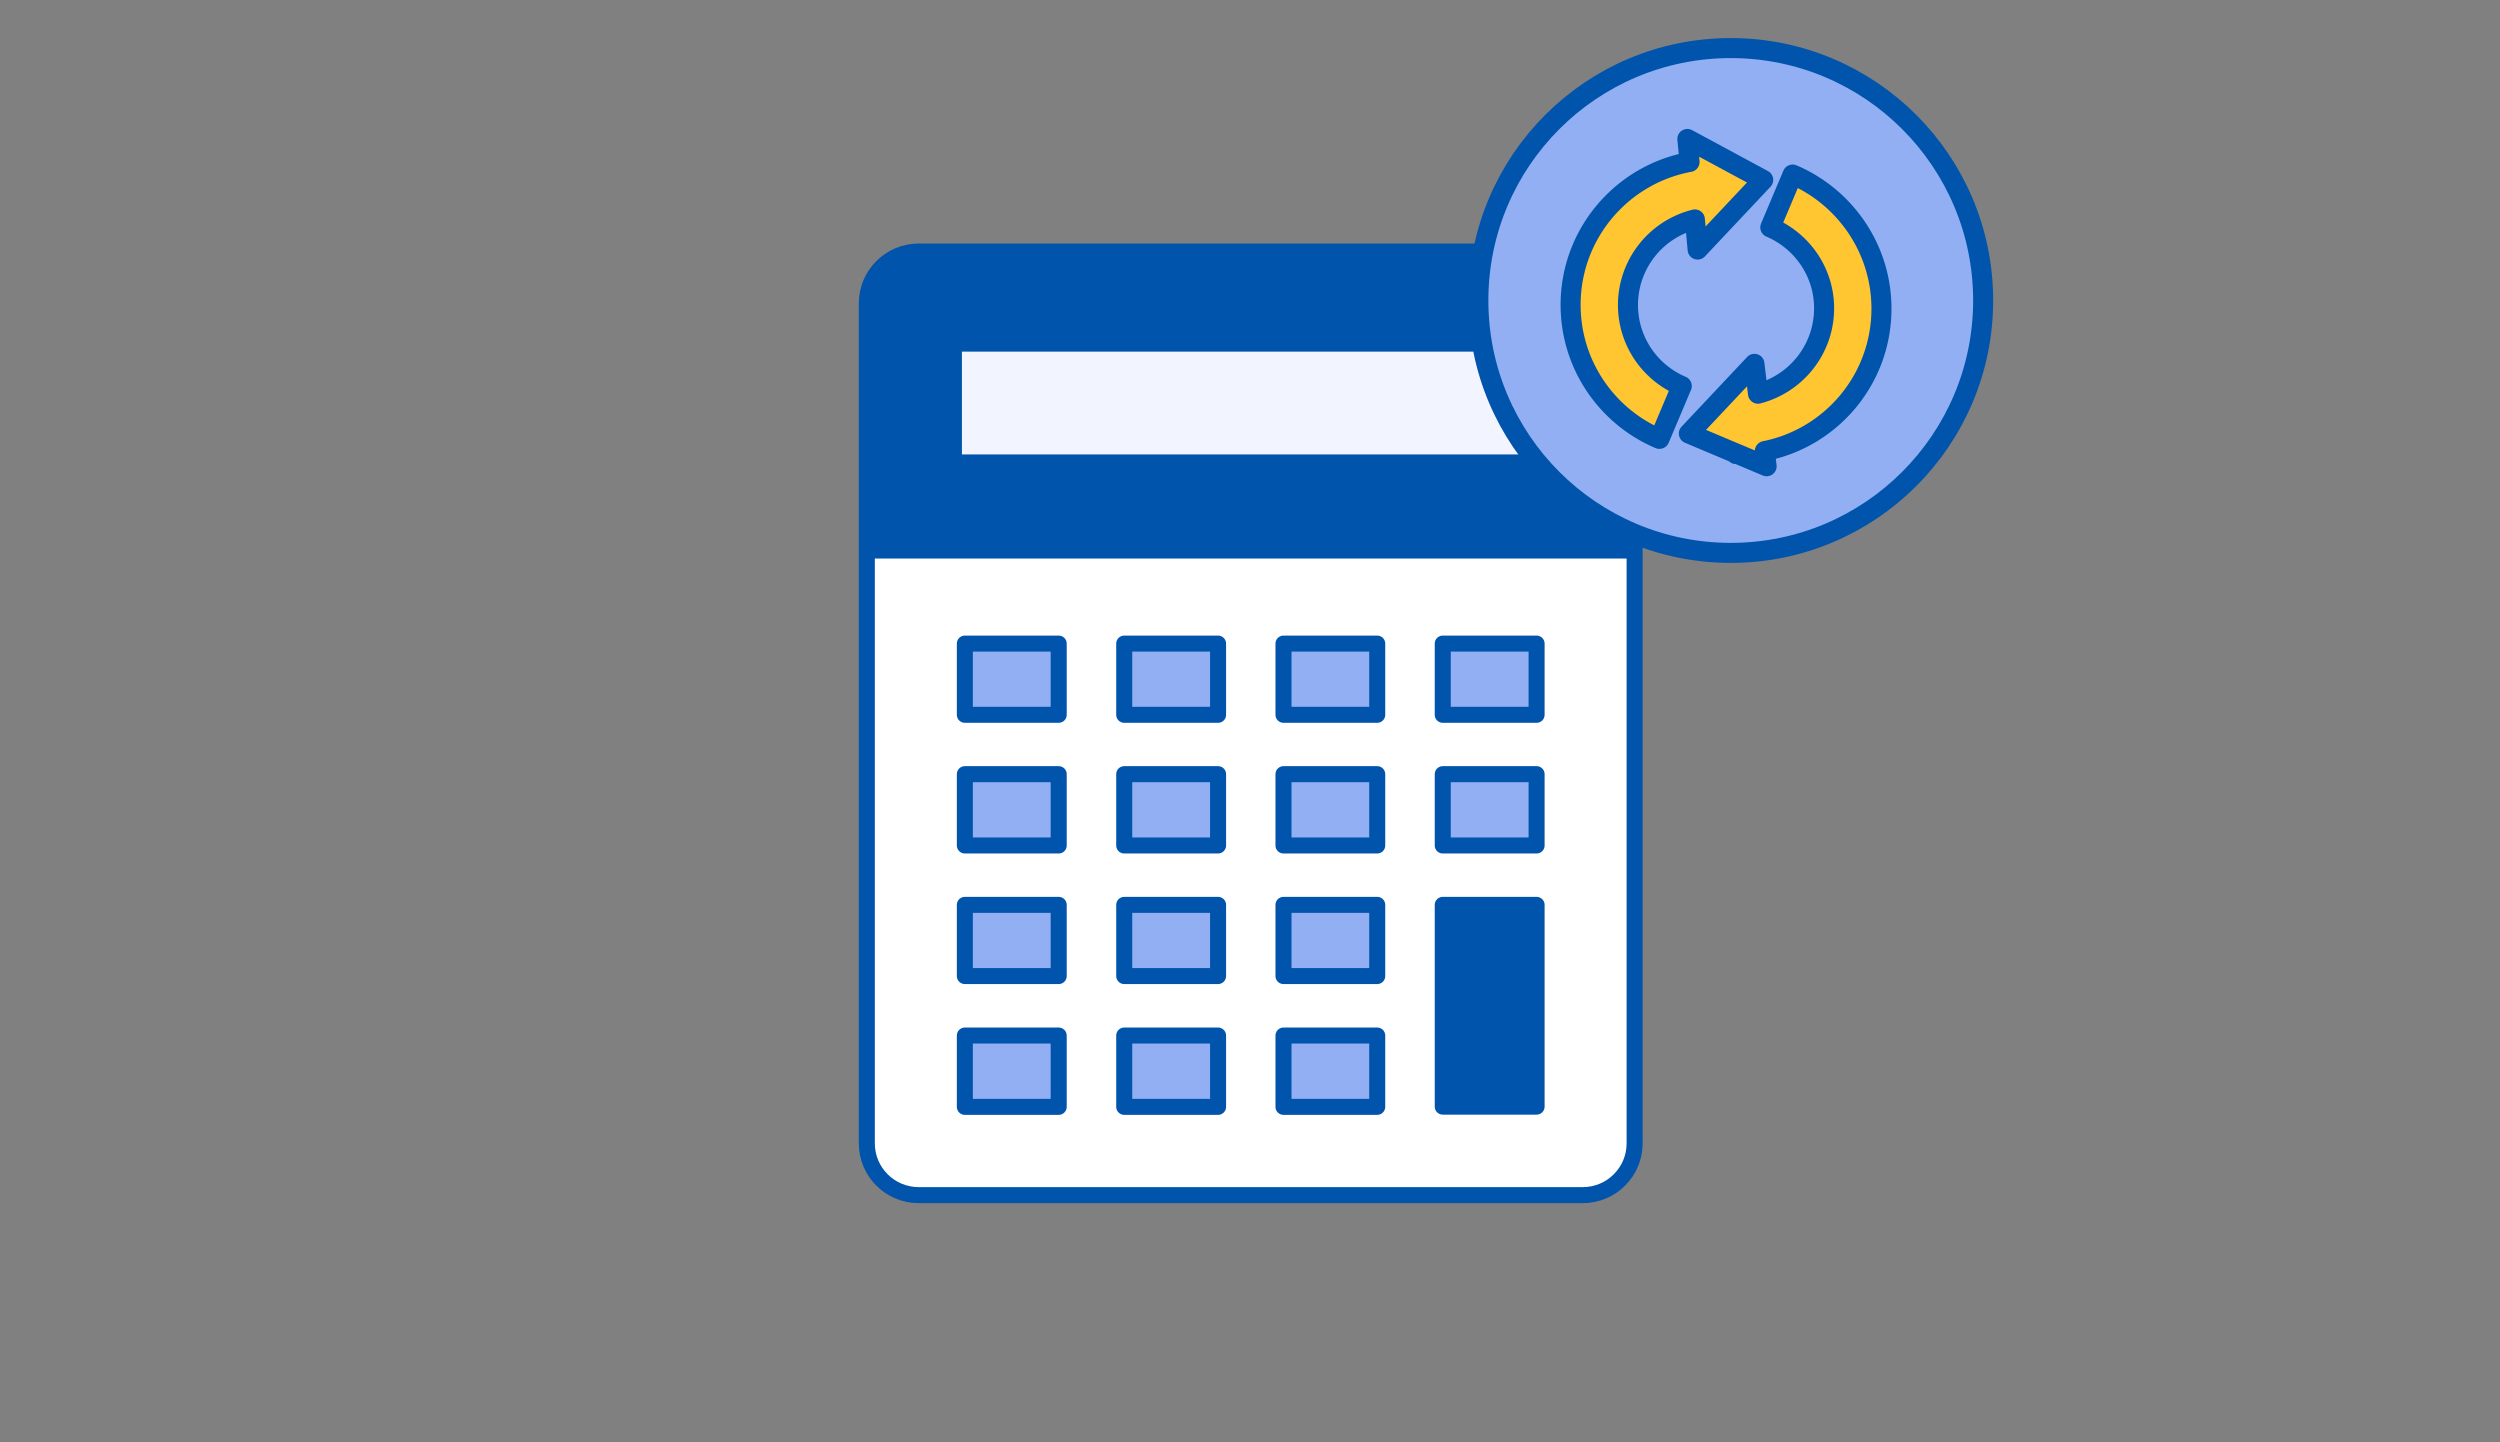
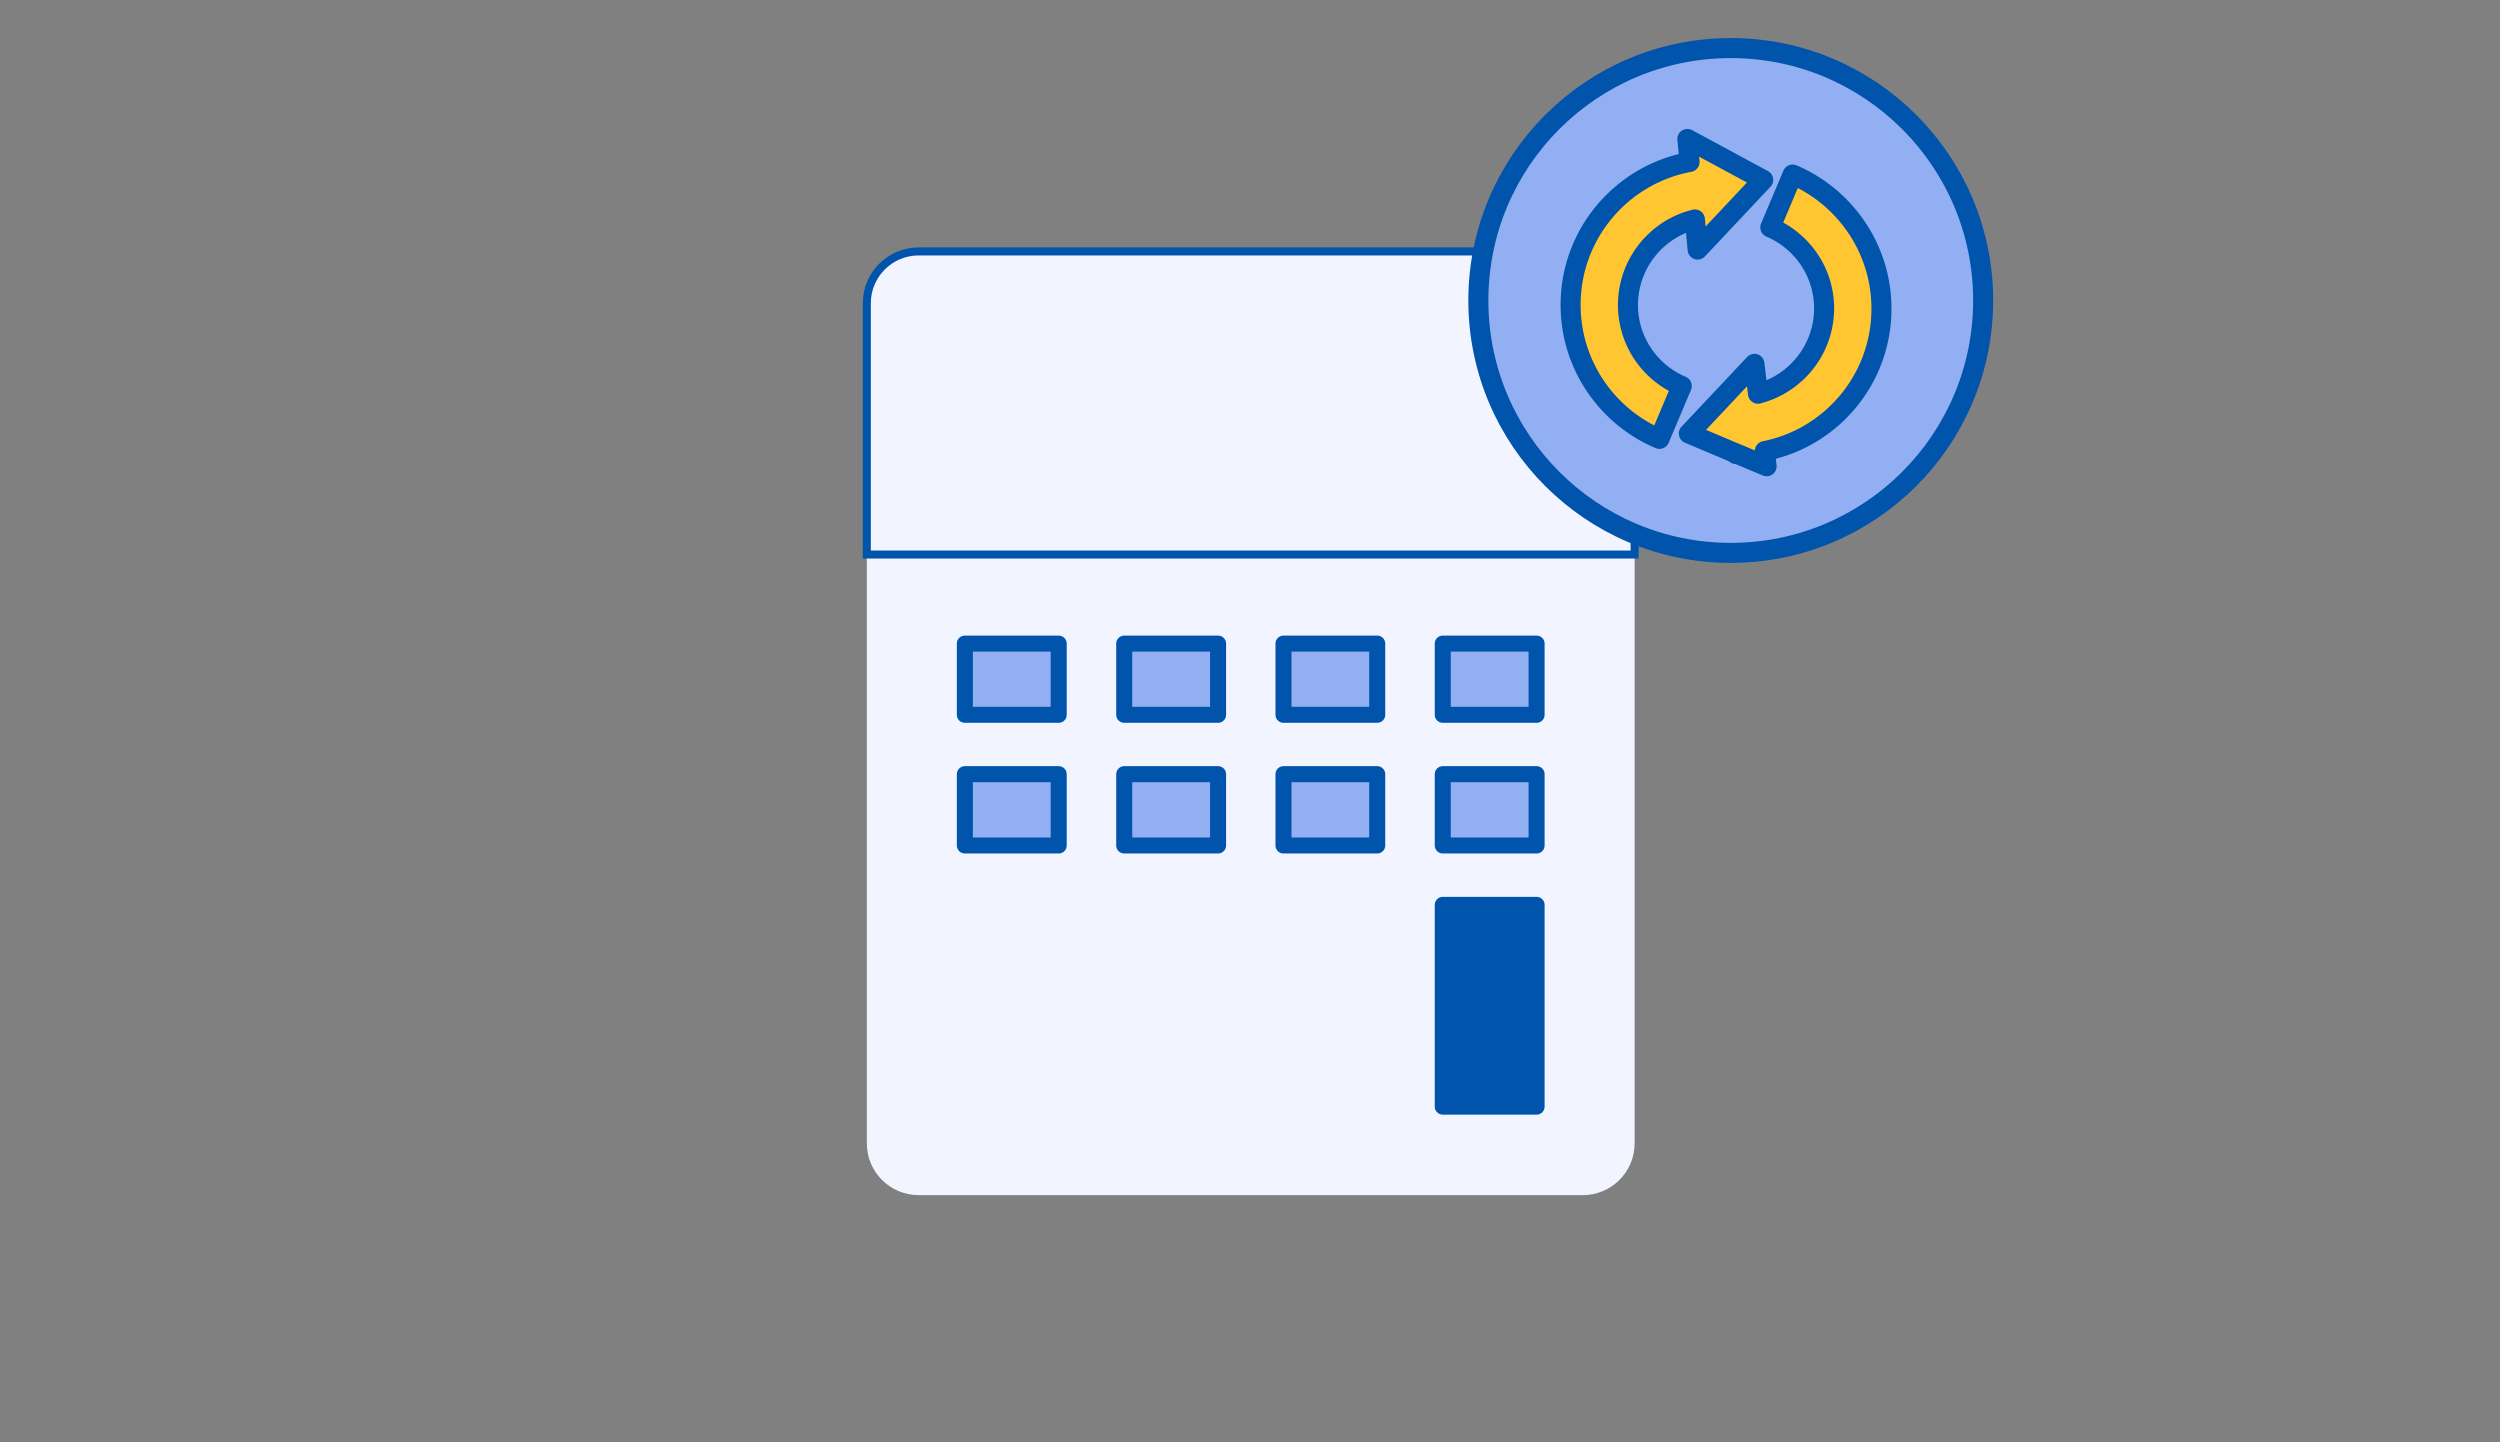
<svg xmlns="http://www.w3.org/2000/svg" fill="none" height="180" width="312">
  <rect width="100%" height="100%" fill="#808080" stroke="none" />
  <path d="m197.525 149.153h-82.87c-3.575 0-6.475-2.891-6.475-6.456v-104.848c0-3.565 2.9-6.457 6.475-6.457h82.87c3.575 0 6.475 2.892 6.475 6.457v104.848c0 3.565-2.9 6.456-6.475 6.456z" fill="#f2f5ff" />
-   <path d="m197.525 149.153h-82.87c-3.575 0-6.475-2.891-6.475-6.456v-104.848c0-3.565 2.9-6.457 6.475-6.457h82.87c3.575 0 6.475 2.892 6.475 6.457v104.848c0 3.565-2.9 6.456-6.475 6.456z" fill="#fff" stroke="#0054ac" stroke-linejoin="round" stroke-miterlimit="10" stroke-width="2" />
-   <path d="m197.525 31.378h-82.87c-3.575 0-6.475 2.892-6.475 6.457v31.37h95.82v-31.37c0-3.565-2.9-6.457-6.475-6.457z" fill="#0054ac" />
  <path d="m197.525 31.378h-82.87c-3.575 0-6.475 2.892-6.475 6.457v31.37h95.82v-31.37c0-3.565-2.9-6.457-6.475-6.457z" stroke="#0054ac" stroke-miterlimit="10" />
  <path d="m192.148 43.884h-72.101v12.83h72.101z" fill="#f2f5ff" />
  <g stroke="#0054ac" stroke-linejoin="round">
    <g stroke-miterlimit="10">
      <path d="m191.767 80.321h-11.711v8.885h11.711z" fill="#91aff2" stroke-linecap="round" stroke-width="2" />
      <path d="m191.767 112.927h-11.711v25.18h11.711z" fill="#0054ac" stroke-linecap="round" stroke-width="2" />
      <path d="m132.125 80.321h-11.712v8.885h11.712zm19.89 0h-11.712v8.885h11.712zm19.862 0h-11.698v8.885h11.698zm-39.752 16.296h-11.712v8.899h11.712v-8.9zm19.89 0h-11.712v8.899h11.712v-8.9zm19.862 0h-11.698v8.899h11.698v-8.9z" fill="#91aff2" stroke-width="2" />
      <path d="m191.767 96.617h-11.711v8.899h11.711v-8.9z" fill="#91aff2" stroke-linecap="round" stroke-width="2" />
-       <path d="m132.125 112.927h-11.712v8.884h11.712zm19.89 0h-11.712v8.884h11.712zm19.862 0h-11.698v8.884h11.698zm-39.752 16.309h-11.712v8.899h11.712zm19.89 0h-11.712v8.899h11.712zm19.862 0h-11.698v8.899h11.698z" fill="#91aff2" stroke-width="2" />
    </g>
    <path d="m215.998 69c17.397 0 31.5-14.103 31.5-31.5s-14.103-31.5-31.5-31.5-31.5 14.103-31.5 31.5 14.103 31.5 31.5 31.5z" fill="#91aff2" stroke-linecap="round" stroke-width="2.5" />
    <path d="m203.169 38.047a11.009 11.009 0 0 1 8.353-10.66l.342 3.758 8.183-8.695-9.464-5.107.273 2.87c-8.438 1.554-14.844 8.95-14.844 17.834 0 7.516 4.578 13.973 11.086 16.723l2.785-6.593c-3.947-1.675-6.714-5.57-6.714-10.13zm31.637.478c0-7.516-4.578-13.973-11.087-16.74l-2.784 6.593c3.946 1.674 6.73 5.586 6.713 10.13-.017 5.125-3.519 9.395-8.251 10.625l-.444-3.724-8.182 8.695 5.876 2.477v.085c.051 0 .12-.017.171-.017l3.656 1.538-.222-1.896c8.319-1.657 14.554-8.986 14.554-17.766z" style="fill-rule:evenodd;clip-rule:evenodd;fill:#ffc631;stroke-width:2.5;stroke-miterlimit:10;stroke-linecap:round" />
  </g>
</svg>